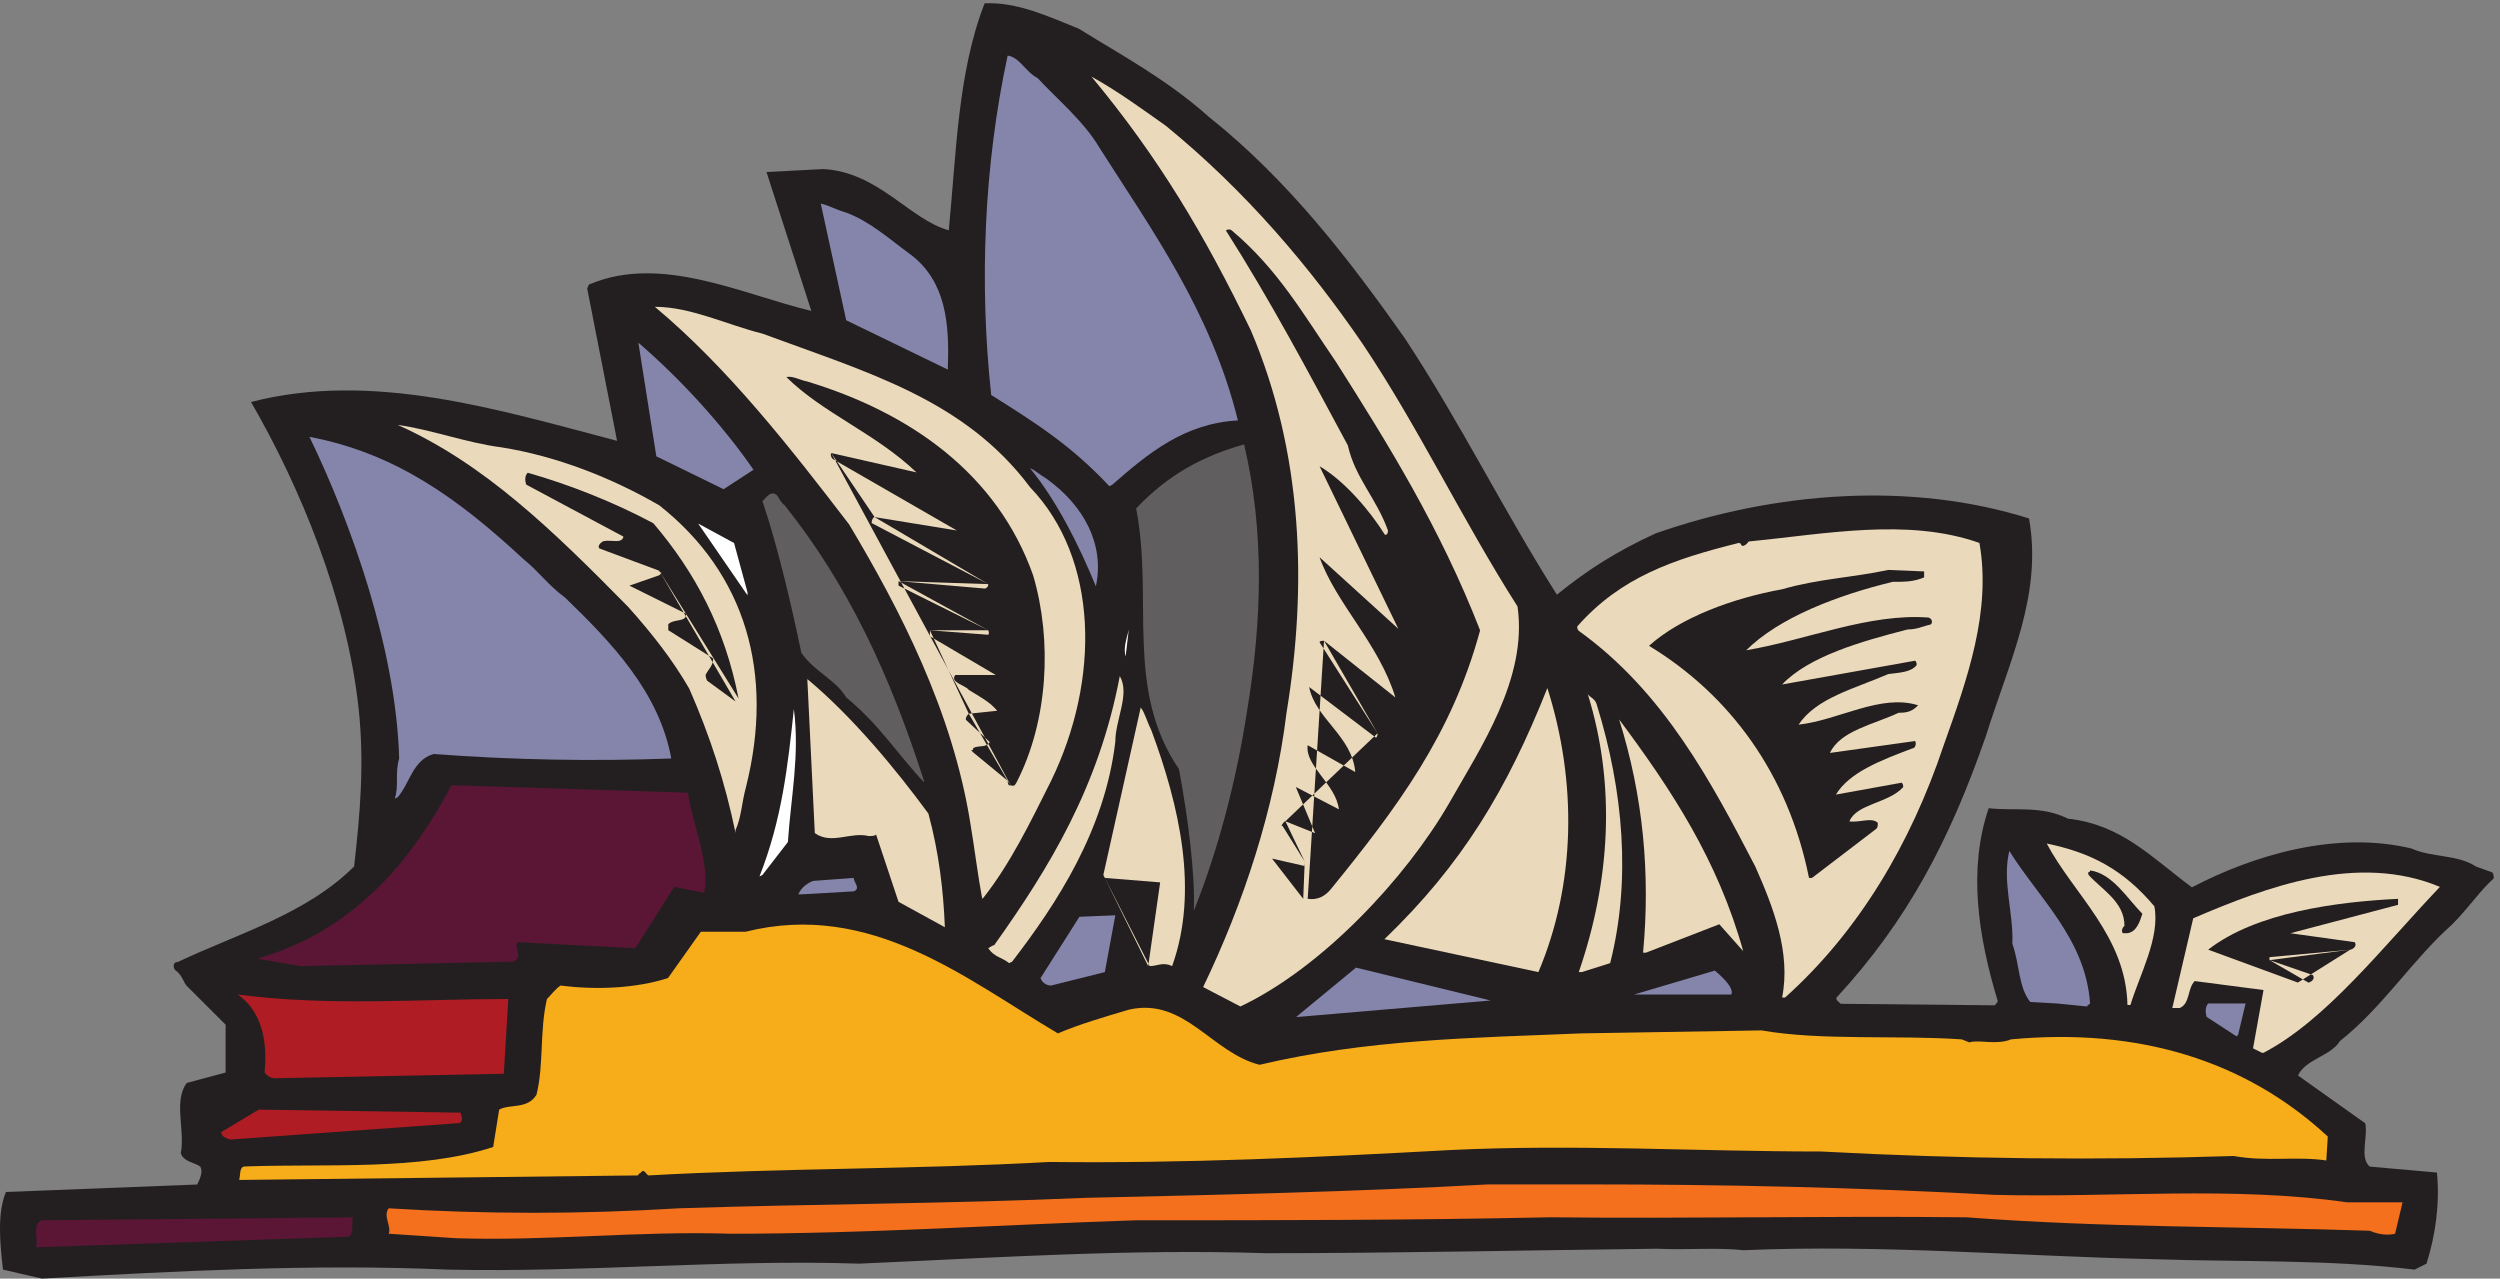
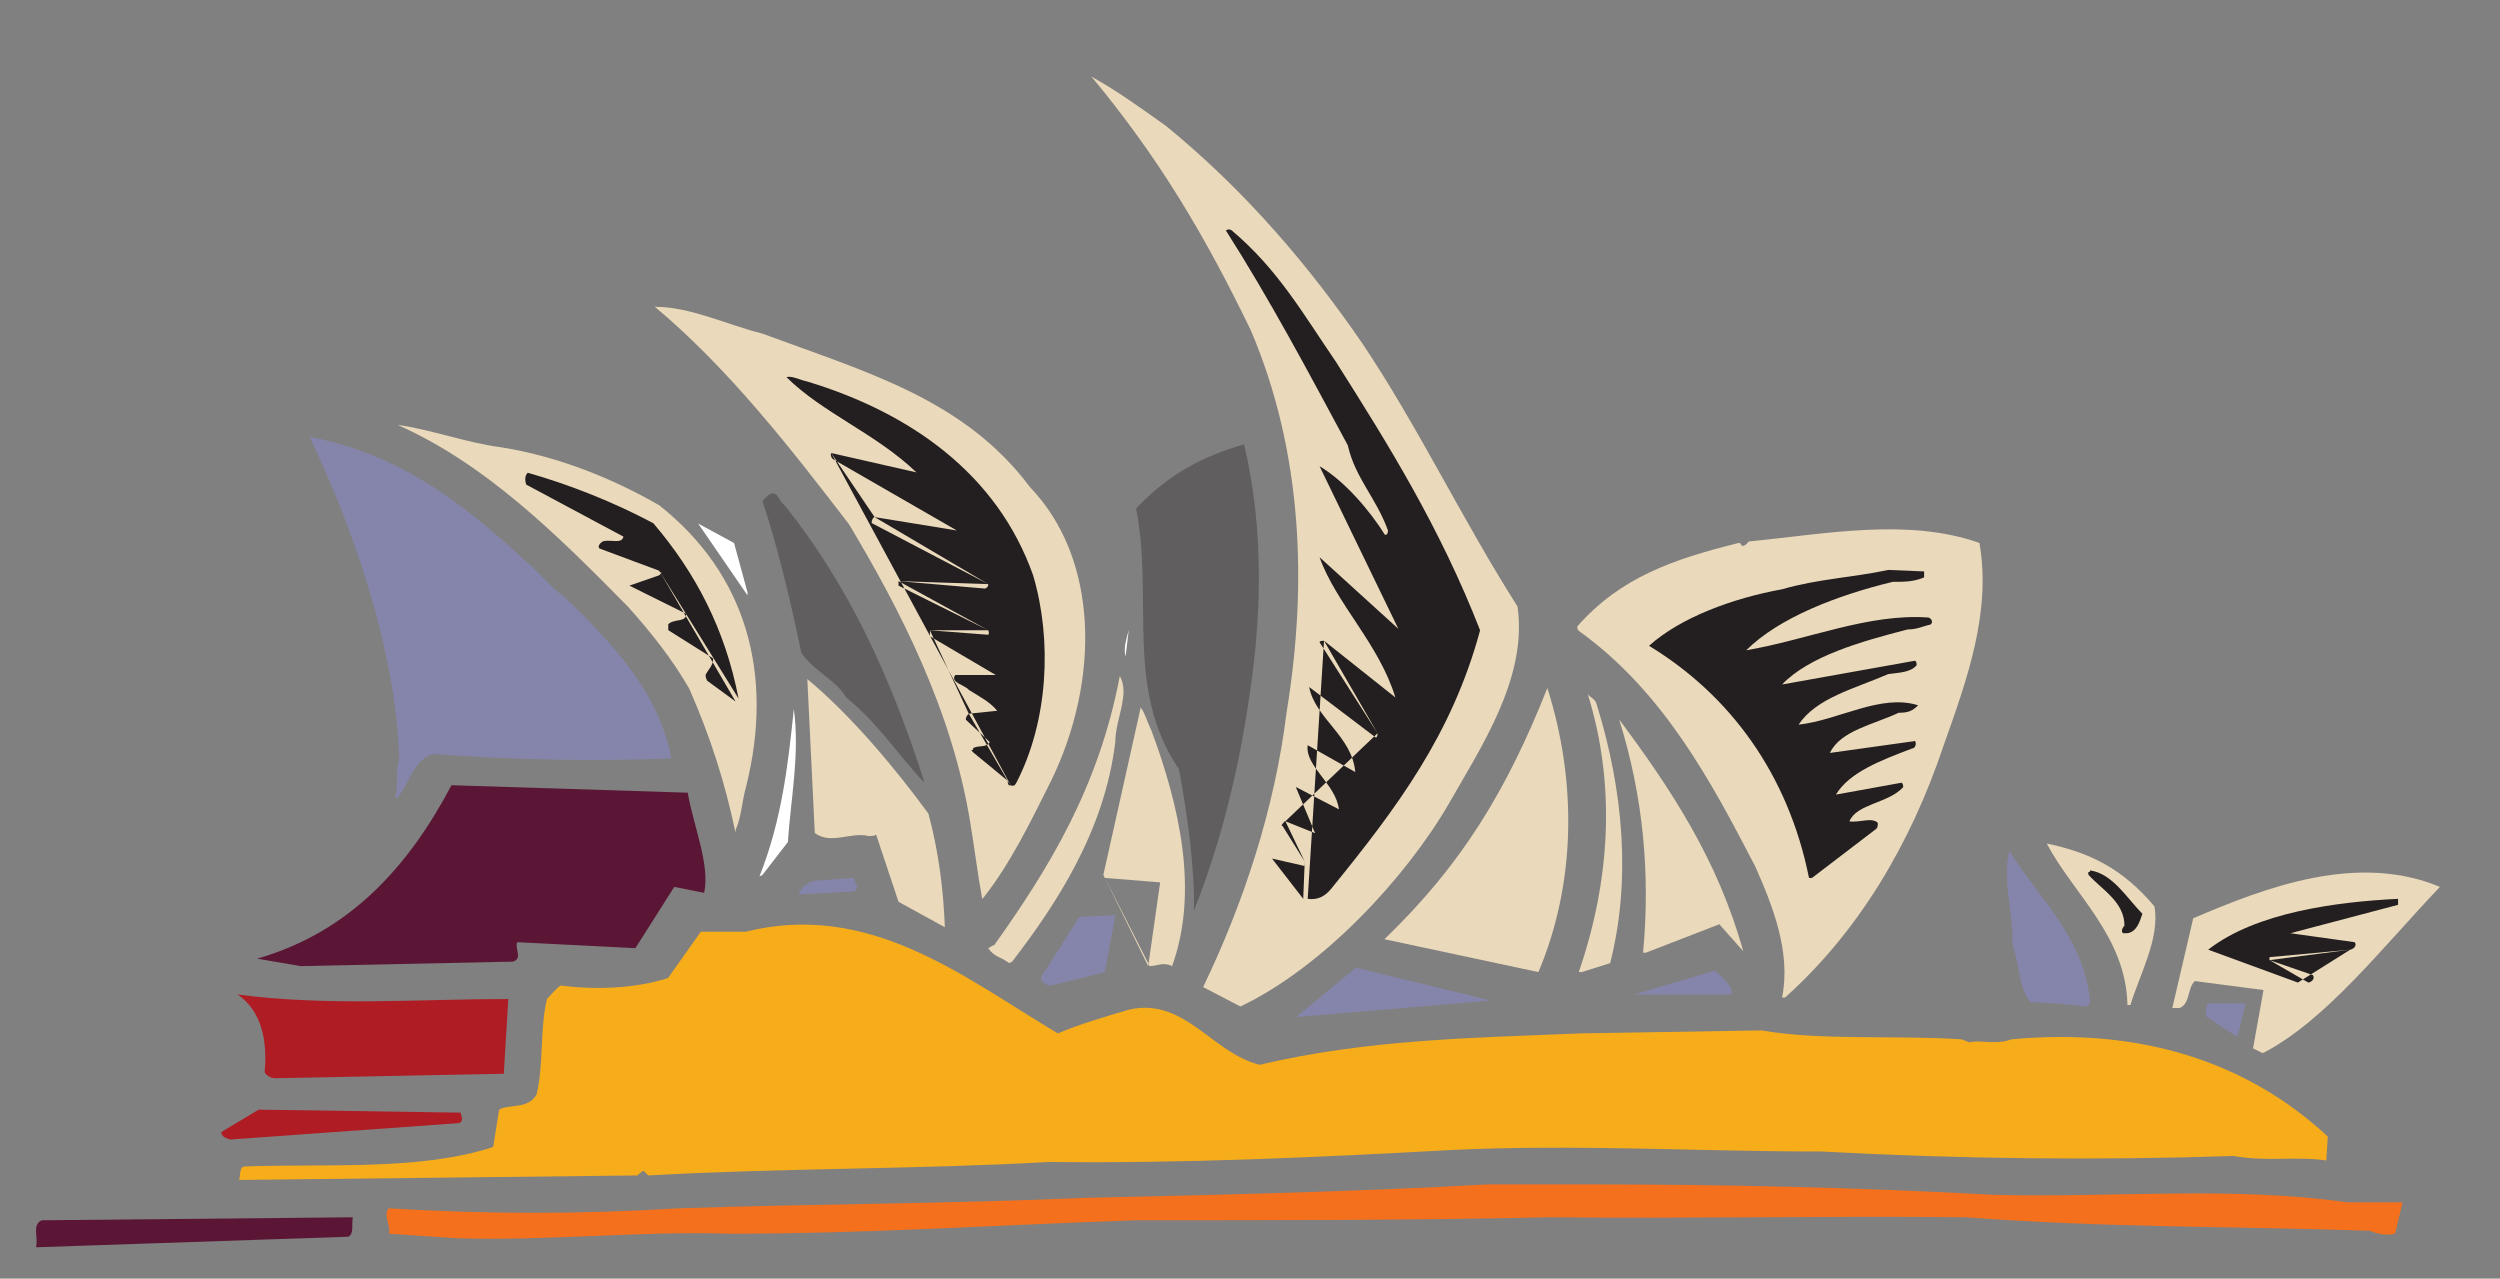
<svg xmlns="http://www.w3.org/2000/svg" xml:space="preserve" width="333.6" height="170.614">
  <rect width="100%" height="100%" fill="#808080" stroke="none" />
-   <path d="M44.973 0C181.39 7.488 316.313 14.98 452.73 8.988c139.415-3 275.833 10.492 412.25 5.992 137.92 6 272.84 14.98 407.76 10.489 131.92 0 263.84 3 392.76 4.492 31.48-1.492 58.47 1.5 86.95-1.492 139.42 5.992 274.34-6 410.75-8.989 88.45-3 175.4 0 262.35-10.492l11.99 5.992c9 28.47 13.49 59.93 10.49 91.399l-67.46 5.992c-10.49 8.988-1.49 29.961-4.49 43.449l-67.46 47.942c7.49 16.476 32.98 19.476 41.97 34.457 43.48 34.461 73.46 82.406 112.44 116.867 16.49 16.48 28.48 34.457 41.97 46.445 0 1.496 0 4.492-1.5 5.992l-16.49 5.993c-17.99 11.988-44.97 8.988-64.46 17.98-74.96 17.977-157.41-5.992-220.37-38.957-40.47 29.965-70.46 62.93-124.42 68.922-26.99 13.484-53.97 7.488-79.46 10.484-20.98-61.425-10.49-128.847 9-193.273 0-1.492-1.5-2.992-3-4.492l-154.41 1.5c-1.5 1.5-4.5 2.992-4.5 5.992 71.96 77.906 113.94 158.812 149.92 262.191 23.98 76.41 56.96 142.332 43.47 218.742-118.43 37.458-254.85 26.969-374.78-14.98-38.97-17.98-67.46-35.957-98.94-61.43-52.47 82.407-97.44 173.797-152.91 257.7-53.96 76.405-115.43 157.315-196.38 221.745-41.97 37.45-86.95 61.42-130.42 88.39-29.98 11.99-61.46 26.97-94.444 25.47-26.984-68.92-28.48-151.32-35.976-227.73-38.977 10.49-70.461 58.43-125.926 61.43l-56.965-3 44.973-139.337c-68.961 16.481-149.91 56.937-221.867 26.969-1.5 0-1.5-1.5-3-4.496l29.984-152.82c-119.93 31.464-245.856 70.418-367.281 38.953 49.468-85.399 95.941-197.766 107.933-307.141 5.996-55.433 1.5-106.375-4.496-158.812-47.972-47.946-116.93-67.422-176.894-95.887-5.996 0-4.496-7.492-1.5-8.988 6-4.496 7.496-11.989 10.496-14.985l38.976-38.957v-47.937l-38.976-10.492c-13.492-17.981-1.5-47.938-5.996-70.418 2.996-8.993 13.492-8.993 19.488-13.481 2.996-4.5 0-11.992-3-17.98L8.996 86.898C0 65.922 3 34.461 5.996 8.988L44.973 0" style="fill:#231f20;fill-opacity:1;fill-rule:evenodd;stroke:none" transform="matrix(.133 0 0 -.133 -.4 170.614)" />
  <path d="M42 31.5 352.5 42c6 3 3 12 4.5 19.5l-312-3c-10.5-4.5-3-18-6-27h3" style="fill:#5a1634;fill-opacity:1;fill-rule:evenodd;stroke:none" transform="matrix(.133 0 0 -.133 -.4 170.614)" />
  <path d="M460.445 40.5c92.934-3 182.864 7.5 275.797 4.5 136.399 0 271.298 9 406.198 13.5 139.4 0 275.8 0 415.19 3 140.9-1.5 278.8 1.5 418.19 0 137.9-10.5 269.8-9 404.7-13.5 10.5-4.5 19.49-4.5 25.49-3l7.49 31.5h-55.46C2242.63 93 2122.72 81 2004.3 84c-137.9 7.5-271.3 10.5-407.7 10.5h-100.42c-136.4-7.5-269.8-10.5-404.7-13.5-136.402-6-271.3-6-407.699-10.5-97.429-6-193.359-6-290.785 0-5.996-7.5 2.996-18 0-25.5l67.449-4.5" style="fill:#f4701d;fill-opacity:1;fill-rule:evenodd;stroke:none" transform="matrix(.133 0 0 -.133 -.4 170.614)" />
  <path d="m245.996 99 397.219 4.5c0 1.5 1.496 1.5 4.496 4.5 2.996 0 2.996-3 5.996-4.5 133.402 7.5 268.309 6 401.713 13.5 136.4-1.5 266.81 4.5 403.21 12 125.91 6 247.32-1.5 371.73-1.5 139.4-7.5 277.31-9 413.71-4.5 32.97-6 62.95 0 92.93-4.5l1.5 24C2256.06 219 2148.14 252 2020.73 240c-14.99-6-31.48 0-41.97-3m0 0-7.5 3 7.5-3-7.5 3c-65.95 4.5-140.9-1.5-200.85 9l-181.37-3c-109.43-4.5-214.35-6-322.27-31.5-47.97 12-74.95 67.5-130.41 55.5-25.48-7.5-50.96-15-71.95-24-91.433 54-187.363 133.5-313.273 102h-44.969l-32.977-46.5c-32.976-10.5-71.949-12-107.921-7.5-5.997-4.5-8.993-9-13.493-13.5-7.492-31.5-2.996-66-10.492-96-8.992-15-26.98-9-37.472-15l-5.997-37.5c-73.445-24-166.378-16.5-248.82-19.5C243 112.5 244.5 105 243 99h2.996L1978.76 237" style="fill:#f7ad1a;fill-opacity:1;fill-rule:evenodd;stroke:none" transform="matrix(.133 0 0 -.133 -.4 170.614)" />
  <path d="M234 139.5 463.5 156c4.5 1.5 3 6 1.5 10.5l-202.5 3L225 147Zm-9 7.5c0-4.5 4.5-6 9-7.5l-9 7.5m54 54 229.5 4.5 4.5 75c-90 0-180-7.5-271.5 4.5 24-16.5 30-46.5 27-78 1.5-3 6-6 10.5-6" style="fill:#af1c23;fill-opacity:1;fill-rule:evenodd;stroke:none" transform="matrix(.133 0 0 -.133 -.4 170.614)" />
  <path d="M2274 226.5c63 33 118.5 105 177 166.5-82.5 34.5-174 0-247.5-31.5l-21-90h7.5c10.5 4.5 7.5 19.5 15 27l69-9-10.5-58.5 9-4.5zm-1.5 0h1.5-1.5" style="fill:#ead9ba;fill-opacity:1;fill-rule:evenodd;stroke:none" transform="matrix(.133 0 0 -.133 -.4 170.614)" />
  <path d="m2248.5 244.5 7.5 31.5h-37.5c-3-3-3-9-1.5-13.5l30-19.5zm-1.5-1.5 1.5 1.5-1.5-1.5m-942 19.5 193.5 16.5-135 33-60-49.5zm-1.5 0h1.5-1.5" style="fill:#8585ab;fill-opacity:1;fill-rule:evenodd;stroke:none" transform="matrix(.133 0 0 -.133 -.4 170.614)" />
  <path d="M1247.49 273c82.22 38.938 165.93 128.793 209.28 203.672 31.39 55.41 79.23 125.797 68.77 197.683-55.31 86.86-100.16 181.208-155.47 263.575-52.32 76.38-116.6 152.75-197.33 218.65-25.41 17.97-47.83 34.44-74.74 49.42 67.27-80.87 113.61-158.75 159.95-254.59 52.32-122.805 56.81-256.09 35.88-383.383-11.96-97.343-43.35-191.691-83.71-275.558L1247.49 273" style="fill:#ead9ba;fill-opacity:1;fill-rule:evenodd;stroke:none" transform="matrix(.133 0 0 -.133 -.4 170.614)" />
  <path d="m2067 276 30-3c1.5 3 0 0 3 3-4.5 64.5-51 105-81 153-7.5-30 4.5-63 3-93 7.5-21 6-43.5 18-58.5l27-1.5" style="fill:#8585ab;fill-opacity:1;fill-rule:evenodd;stroke:none" transform="matrix(.133 0 0 -.133 -.4 170.614)" />
  <path d="M2140.5 274.5c9 30 30 67.5 24 99-31.5 37.5-64.5 54-108 63 27-51 79.5-93 81-162h3M1794 282c73.5 65.797 126 154.02 159 252.715 24 67.289 48 134.578 36 203.363-72 25.422-154.5 8.973-231 1.496-1.5 0-1.5-2.992-6-4.484-3 0-1.5 2.988-4.5 2.988-66-16.449-118.5-34.39-162-83.738 0-1.496 0-2.992 1.5-4.485 85.5-61.308 133.5-152.527 177-236.265 18-40.375 36-86.731 27-131.59h3" style="fill:#ead9ba;fill-opacity:1;fill-rule:evenodd;stroke:none" transform="matrix(.133 0 0 -.133 -.4 170.614)" />
  <path d="M1642.5 285h97.5c3 6-7.5 16.5-16.5 24l-81-24m-585 9 54 13.5 10.5 57-36-1.5-39-61.5c1.5-4.5 6-7.5 10.5-7.5" style="fill:#8585ab;fill-opacity:1;fill-rule:evenodd;stroke:none" transform="matrix(.133 0 0 -.133 -.4 170.614)" />
  <path d="M2308.5 297h10.5m0 0c1.5 0 7.5 3 4.5 7.5l-4.5-7.5 4.5 7.5-43.5 15m0 0v3-3 3l81 7.5m0 0c1.5 0 7.5 3 4.5 7.5l-4.5-7.5 4.5 7.5-64.5 9 108 28.5v6c-61.5-3-142.5-13.5-190.5-51l90-33 52.5 33" style="fill:#231f20;fill-opacity:1;fill-rule:evenodd;stroke:none" transform="matrix(.133 0 0 -.133 -.4 170.614)" />
  <path d="M1546.5 307.5c37.5 88.5 39 190.5 9 285-40.5-102-85.5-177-163.5-252l154.5-33m43.5 0 28.5 9C1639.5 399 1632 489 1605 576c-1.5 6-7.5 7.5-9 10.5 28.5-91.5 22.5-187.5-9-279h3" style="fill:#ead9ba;fill-opacity:1;fill-rule:evenodd;stroke:none" transform="matrix(.133 0 0 -.133 -.4 170.614)" />
  <path d="m304.5 313.5 213 4.5c10.5 3 1.5 13.5 4.5 19.5l118.5-6 39 61.5 30-6c6 28.5-10.5 66-16.5 100.5L456 495c-42-79.5-100.5-147-195-174l43.5-7.5" style="fill:#5a1634;fill-opacity:1;fill-rule:evenodd;stroke:none" transform="matrix(.133 0 0 -.133 -.4 170.614)" />
  <path d="M1156.5 313.5c7.5 0 13.5 4.5 22.5 0 27 75 7.5 160.5-21 237-4.5 9-6 16.5-10.5 22.5L1110 405m0 0 1.5-3-1.5 3 1.5-3 55.5-4.5-12-84zm45-91.5h1.5-1.5m-136.5 4.5c45 58.5 93 132 103.5 220.5 0 22.5 15 48 4.5 66-21-111-70.5-192-126-270-1.5 0-3-1.5-6-3 6-9 13.5-9 21-15l3 1.5m636 9 73.5 28.5 24-27c-25.5 91.5-72 162-124.5 232.5 24-76.5 31.5-154.5 24-234h3" style="fill:#ead9ba;fill-opacity:1;fill-rule:evenodd;stroke:none" transform="matrix(.133 0 0 -.133 -.4 170.614)" />
  <path d="M2134.5 346.5h3c9 1.5 12 10.5 15 19.5-15 15-30 40.5-52.5 43.5 0-3-3 0-1.5-4.5 13.5-15 36-27 36-51-3-3-3-6-1.5-7.5h1.5" style="fill:#231f20;fill-opacity:1;fill-rule:evenodd;stroke:none" transform="matrix(.133 0 0 -.133 -.4 170.614)" />
  <path d="M951 352.5c-1.5 37.5-6 75-16.5 114-33 45-76.5 97.5-121.5 135l7.5-154.5c16.5-12 36 1.5 54-3 3 0 6 0 7.5 1.5l22.5-67.5 46.5-25.5" style="fill:#ead9ba;fill-opacity:1;fill-rule:evenodd;stroke:none" transform="matrix(.133 0 0 -.133 -.4 170.614)" />
  <path d="M1200.76 369c25.23 62.801 43.04 133.074 53.43 200.359 14.84 89.711 17.81 179.422-2.97 267.641-41.56-11.961-75.69-29.902-108.34-64.293 17.8-91.211-11.88-180.922 43.03-261.66 8.91-47.848 16.33-104.668 14.85-142.047" style="fill:#605e5e;fill-opacity:1;fill-rule:evenodd;stroke:none" transform="matrix(.133 0 0 -.133 -.4 170.614)" />
  <path d="M990 382.496c27 34.414 46.5 74.813 67.5 116.707 49.5 101.742 48 222.938-21 294.754-66 88.277-163.5 115.211-268.5 154.109C732 957.047 696 975 660 975c73.5-61.344 136.5-142.141 195-218.449 51-85.285 103.5-187.028 121.5-299.242 4.5-26.934 7.5-52.368 12-76.309l1.5 1.496" style="fill:#ead9ba;fill-opacity:1;fill-rule:evenodd;stroke:none" transform="matrix(.133 0 0 -.133 -.4 170.614)" />
  <path d="M1315.02 380.996c10.44-1.496 17.89 2.992 23.86 10.477 65.61 80.82 120.79 154.156 149.12 258.925-40.26 103.27-92.46 187.082-144.65 269.399-32.81 47.894-58.16 92.793-104.39 131.703-1.49 1.5-4.47 1.5-5.96 0 44.74-70.34 82.02-140.684 122.28-215.516 7.46-32.925 28.33-52.382 40.26-85.312 0-1.496 0-4.488-2.98-4.488-14.91 23.945-40.26 53.879-65.61 68.847l79.03-163.136-79.03 71.839c16.4-46.398 59.65-86.808 76.05-140.687l-71.58 56.875m0 0c-1.49 0-4.47 0-4.47-1.5l4.47 1.5-4.47-1.5 58.16-91.293m0 0c0-1.5 0-2.996-1.5-4.492l1.5 4.492-1.5-4.492-67.1 50.886c5.96-31.429 43.24-49.39 46.23-85.308l-47.72 26.937c-2.98-20.953 28.33-38.914 31.31-64.355l-43.24 22.449 19.38-46.394-29.82 11.972m0 0c0 1.496-5.97-5.988-2.98-4.492l2.98 4.492-2.98-4.492 22.37-35.918m0 0v-4.492 4.492-4.492l-32.81 7.484 31.31-40.41zm-1.5-37.418h4.48-4.48" style="fill:#231f20;fill-opacity:1;fill-rule:evenodd;stroke:none" transform="matrix(.133 0 0 -.133 -.4 170.614)" />
  <path d="m807 385.5 52.5 3c7.5 3 0 9 0 13.5l-40.5-3c-4.5-1.5-12-6-15-13.5h3" style="fill:#8585ab;fill-opacity:1;fill-rule:evenodd;stroke:none" transform="matrix(.133 0 0 -.133 -.4 170.614)" />
  <path d="m768 405 25.5 33c3 45 12 87 6 133.5-6-57-12-111-34.5-168l3 1.5" style="fill:#fff;fill-opacity:1;fill-rule:evenodd;stroke:none" transform="matrix(.133 0 0 -.133 -.4 170.614)" />
  <path d="m1821 402 64.5 49.262c1.5 1.492 1.5 2.984 1.5 5.968-6 5.973-18 0-28.5 1.497 7.5 17.91 39 17.91 54 34.332 0 1.492 0 2.984-1.5 4.476l-66-11.941c13.5 22.39 45 34.336 76.5 46.277 3 0 4.5 4.477 3 7.461l-85.5-11.941c10.5 22.39 43.5 28.363 69 40.304 9 0 13.5 1.493 19.5 7.465-37.5 11.942-79.5-14.93-120-19.406 18 26.867 55.5 35.824 90 50.754C1908 608 1920 608 1926 615.465c0 1.492 0 2.984-1.5 4.476L1791 596.059c27 28.363 79.5 43.289 126 55.23 9 0 15 2.988 21 4.481 4.5 0 4.5 5.968 0 7.46-60 4.481-121.5-22.39-183-32.839 33 32.839 91.5 55.234 147 68.668 12 0 21 0 31.5 4.476v5.973l-36 1.492c-34.5-7.465-70.5-8.957-106.5-19.406-49.5-8.957-102-28.364-133.5-56.723C1738.5 585.609 1797 506.492 1818 402h3" style="fill:#231f20;fill-opacity:1;fill-rule:evenodd;stroke:none" transform="matrix(.133 0 0 -.133 -.4 170.614)" />
  <path d="M741 449.988c6 13.453 6 26.903 10.5 43.34 28.5 113.586 0 213.719-87 282.469-46.5 26.898-102 49.316-159 58.285C471 838.566 435 852.016 402 856.5c87-38.859 156-106.109 231-182.332 25.5-28.395 45-53.805 61.5-82.199 21-47.824 36-94.156 46.5-144.969v2.988" style="fill:#ead9ba;fill-opacity:1;fill-rule:evenodd;stroke:none" transform="matrix(.133 0 0 -.133 -.4 170.614)" />
  <path d="M402 482.992c12 13.446 15 37.348 36 43.324 79.5-5.976 160.5-7.468 238.5-4.484-12 65.731-58.5 115.027-106.5 161.336-18 13.441-25.5 25.395-42 38.84-64.5 59.75-127.5 106.058-214.5 122.492 42-86.641 87-213.617 90-322.668-4.5-14.937 0-28.383-4.5-40.332l3 1.492" style="fill:#8585ab;fill-opacity:1;fill-rule:evenodd;stroke:none" transform="matrix(.133 0 0 -.133 -.4 170.614)" />
  <path d="M1017 494.996c3-1.496 4.5 0 6 2.988 31.5 61.278 36 141.985 16.5 207.743-36 101.632-123 162.91-226.5 194.296-7.5 1.493-15 5.977-21 4.481 36-35.867 90-56.793 130.5-95.652L837 828.281m0 0c-1.5-2.988 1.5-5.976 1.5-5.976l-1.5 5.976 1.5-5.976L963 750.566l-82.5 13.45m0 0c-1.5 0-3-2.989-3-5.977l3 5.977-3-5.977 117-61.277m0 0c0-1.496 0-2.989-3-4.485l3 4.485-3-4.485-87 7.473m0 0v-4.484 4.484-4.484l90-44.836m0 0s1.5-2.989 0-4.485v4.485-4.485L936 650.43m0 0v-5.981 5.981-5.981l66-38.855h-40.5c-6-7.473 10.5-10.465 13.5-14.946 12-7.472 21-11.957 28.5-20.925l-28.5-2.989m0 0c-1.5-1.496-3-2.988-3-5.98l3 5.98-3-5.98 24-22.418c-3-5.977-10.5-2.988-16.5-5.977 0-4.484-4.5 0 0-4.484l34.5-28.398zm39-67.257s0-5.977 3-4.481l-3 4.481" style="fill:#231f20;fill-opacity:1;fill-rule:evenodd;stroke:none" transform="matrix(.133 0 0 -.133 -.4 170.614)" />
  <path d="M930 499.492c-34.5 107.446-76.5 196.985-139.5 276.078-6 4.477-6 10.446-10.5 11.938-4.5 1.492-7.5-2.985-12-7.461 15-44.77 28.5-101.477 39-152.215 13.5-19.402 34.5-26.863 45-44.769 33-26.864 52.5-58.2 78-85.063v1.492" style="fill:#605e5e;fill-opacity:1;fill-rule:evenodd;stroke:none" transform="matrix(.133 0 0 -.133 -.4 170.614)" />
  <path d="M744 581.98c-13.5 70.043-43.5 126.672-85.5 175.852-39 20.863-84 38.746-126 50.668-3-2.98-3-7.453-1.5-11.922l97.5-52.16c-1.5-7.449-12-2.98-19.5-4.469-1.5 0-7.5-4.472-4.5-7.453l60-22.351m0 0c0-2.985 4.5 0 0-4.473v4.473-4.473l-30-10.434 57-28.312c0-8.942-12-4.473-18-10.434v-5.961l45-28.312c0-7.453-4.5-10.434-7.5-16.395 0-1.488 0-2.98 1.5-5.961L741 579ZM741 579l3 2.98-3-2.98" style="fill:#231f20;fill-opacity:1;fill-rule:evenodd;stroke:none" transform="matrix(.133 0 0 -.133 -.4 170.614)" />
  <path d="m1132.5 625.422 3 25.578c-1.5-7.105-6-18.473-3-27v1.422M753 688.5 739.5 738l-36 19.5 49.5-72zm0-3v3-3" style="fill:#fff;fill-opacity:1;fill-rule:evenodd;stroke:none" transform="matrix(.133 0 0 -.133 -.4 170.614)" />
-   <path d="M1102.5 694.5c9 42-12 81-49.5 108-7.5 4.5-12 9-16.5 10.5 27-33 49.5-78 66-118.5M729 792l30 19.5c-30 43.5-72 90-115.5 127.5l18-114 67.5-33m390 4.5c36 31.5 72 61.5 126 64.5-27 109.5-87 192-139.5 274.5-15 25.5-42 48-61.5 69-12 6-18 21-30 22.5-24-111-28.5-229.5-16.5-340.5C1038 861 1077 837 1116 795l3 1.5M954 915c1.5 42-1.5 85.5-37.5 112.5-22.5 16.5-40.5 33-64.5 42-10.5 3-18 7.5-25.5 9l25.5-117L954 912Zm0-3v3-3" style="fill:#8585ab;fill-opacity:1;fill-rule:evenodd;stroke:none" transform="matrix(.133 0 0 -.133 -.4 170.614)" />
</svg>